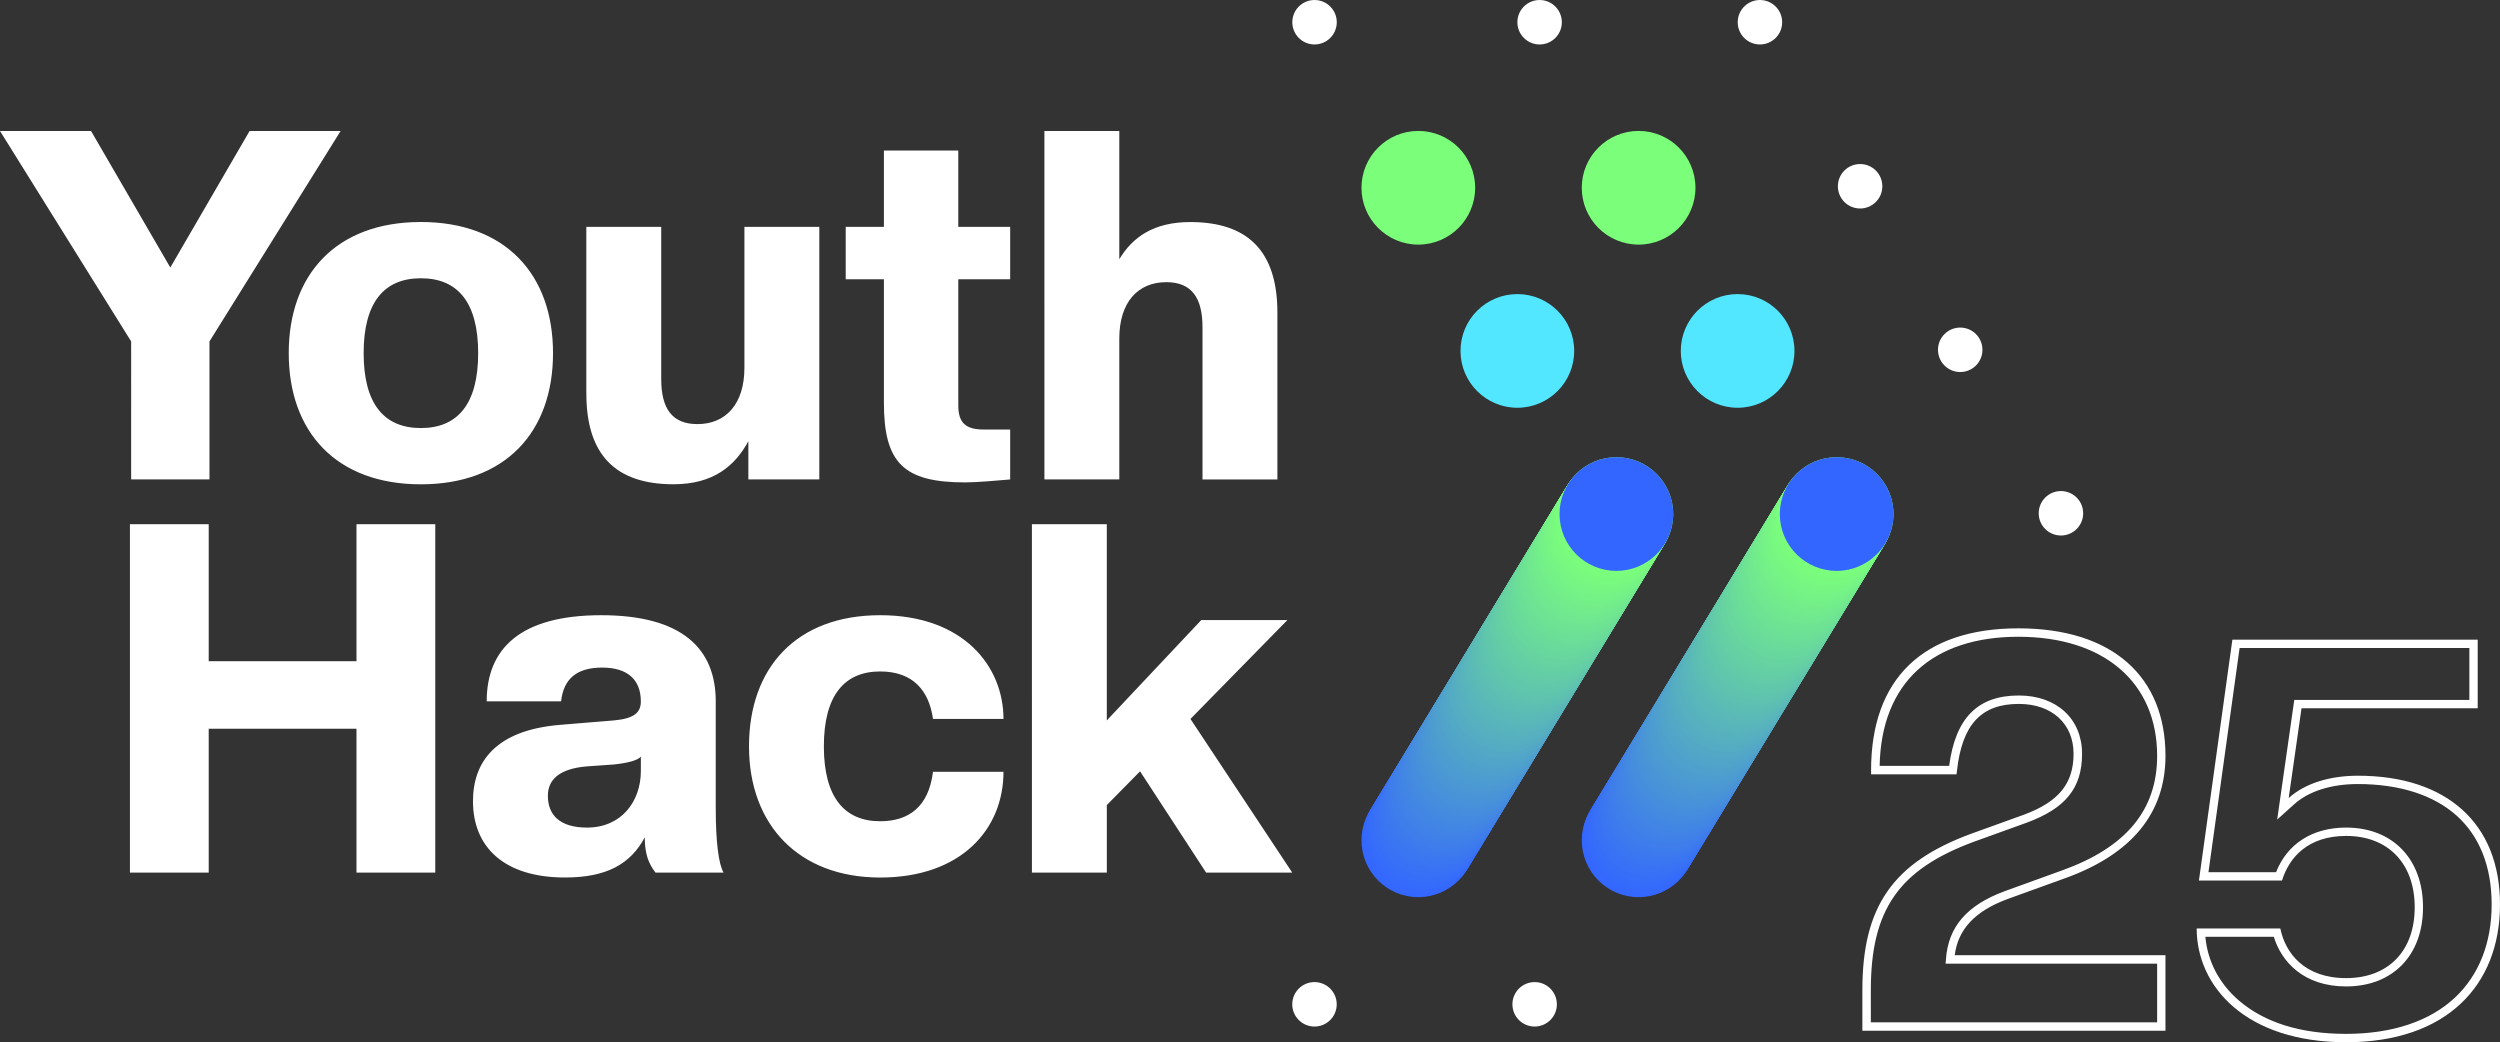
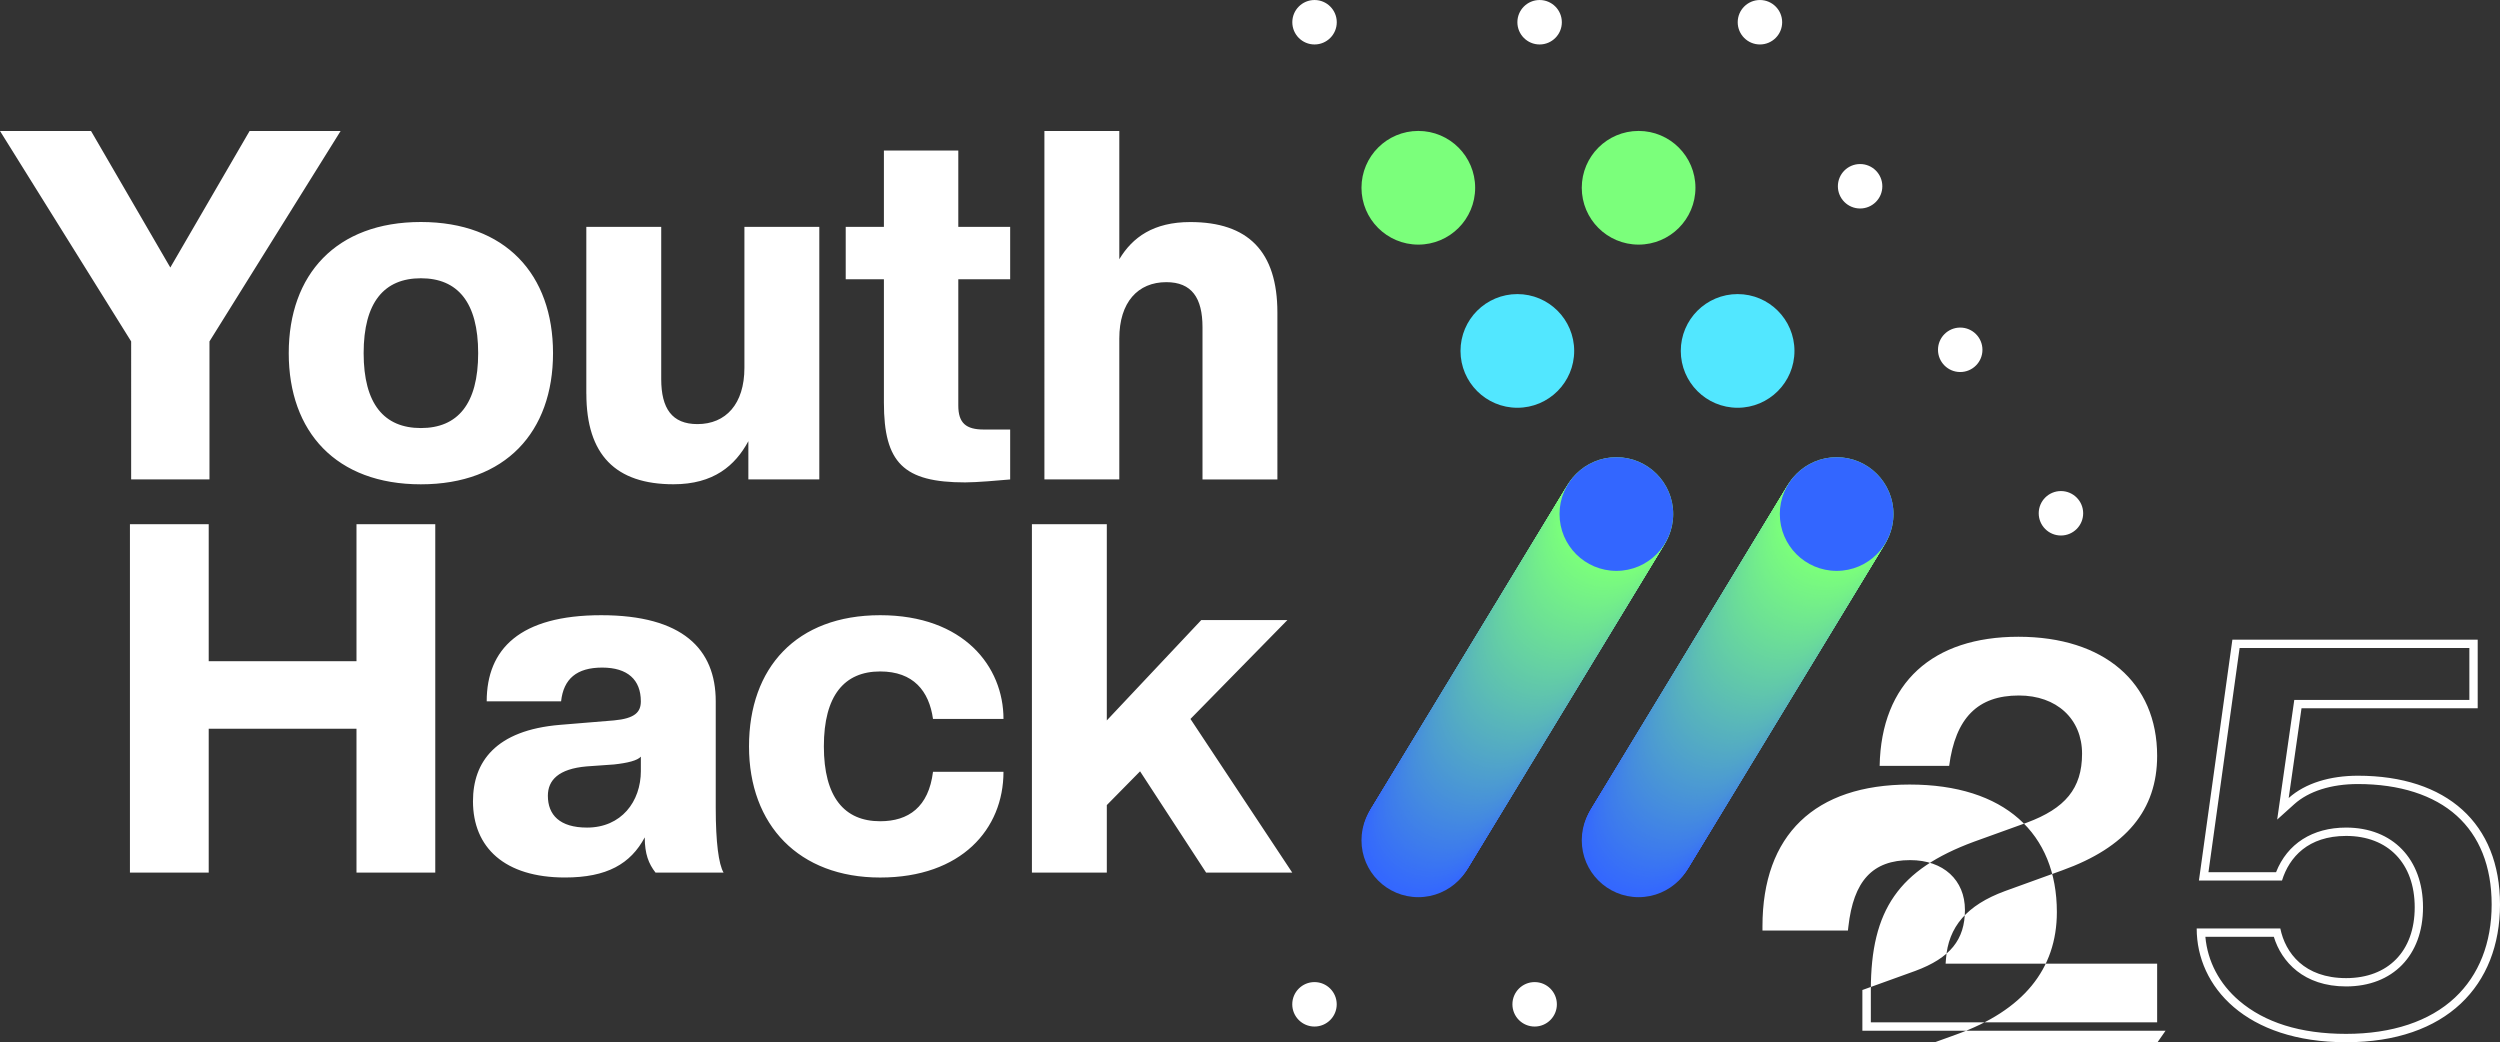
<svg xmlns="http://www.w3.org/2000/svg" id="Layer_2" data-name="Layer 2" viewBox="0 0 1937.03 807.52">
  <rect x="0" y="0" width="1937.03" height="807.52" fill="#333333" stroke="none" />
  <defs>
    <style>.cls-1{fill:#4285e4}.cls-2{fill:#78f881}.cls-3{fill:#77f682}.cls-4{fill:#63cba7}.cls-5{fill:#5fc3ae}.cls-6{fill:#5dbfb2}.cls-7{fill:#4d9cd0}.cls-8{fill:#4a96d5}.cls-9{fill:#68d79d}.cls-10{fill:#79fb7e}.cls-11{fill:#3972f4}.cls-12{fill:#5cbcb5}.cls-13{fill:#6bde98}.cls-14{fill:#3870f6}.cls-15{fill:#4c9bd2}.cls-16{fill:#56b1be}.cls-17{fill:#3b76f1}.cls-18{fill:#3d7cec}.cls-19{fill:#51a5c8}.cls-20{fill:#376ef8}.cls-21{fill:#62caa9}.cls-22{fill:#55afc0}.cls-23{fill:#468edd}.cls-24{fill:#7afe7c}.cls-25{fill:#4b98d3}.cls-26{fill:#3870f7}.cls-27{fill:#4287e3}.cls-28{fill:#3973f4}.cls-29{fill:#71e98e}.cls-30{fill:#4fa2cb}.cls-31{fill:#6adc99}.cls-32{fill:#3b78f0}.cls-33{fill:#63cca7}.cls-34{fill:#4a98d4}.cls-35{fill:#65d1a3}.cls-36{fill:#72ed8b}.cls-37{fill:#52a8c6}.cls-38{fill:#3d7bed}.cls-39{fill:#67d4a0}.cls-40{fill:#62cba8}.cls-41{fill:#3469fd}.cls-42{fill:#7afc7d}.cls-43{fill:#50a4ca}.cls-44{fill:#64cda6}.cls-45{fill:#75f386}.cls-46{fill:#6bdd98}.cls-47{fill:#3c78ef}.cls-48{fill:#62c9a9}.cls-49{fill:#6de294}.cls-50{fill:#468fdc}.cls-52{fill:#4c9cd1}.cls-53{fill:#376ff7}.cls-54{fill:#4995d6}.cls-55{fill:#53abc4}.cls-56{fill:#54adc2}.cls-57{fill:#4183e6}.cls-58{fill:#61c8aa}.cls-59{fill:#69d99c}.cls-60{fill:#4082e7}.cls-61{fill:#6bdc99}.cls-62{fill:#6ee492}.cls-63{fill:#4790da}.cls-64{fill:#6de195}.cls-65{fill:#56b0bf}.cls-66{fill:#51a6c8}.cls-67{fill:#77f683}.cls-68{fill:#63cda7}.cls-69{fill:#59b6ba}.cls-70{fill:#3367ff}.cls-71{fill:#61c7ab}.cls-72{fill:#3468fe}.cls-73{fill:#7bff7b}.cls-74{fill:#5ec2af}.cls-75{fill:#3a75f2}.cls-76{fill:#75f187}.cls-77{fill:#54abc3}.cls-78{fill:#3569fc}.cls-79{fill:#4c9bd1}.cls-80{fill:#3a74f3}.cls-81{fill:#4e9fce}.cls-82{fill:#5fc4ae}.cls-83{fill:#76f583}.cls-84{fill:#6adb9a}.cls-85{fill:#74ef89}.cls-86{fill:#5cbeb3}.cls-87{fill:#58b4bc}.cls-88{fill:#3f7fe9}.cls-89{fill:#64cea5}.cls-90{fill:#3e7eea}.cls-91{fill:#71ea8d}.cls-92{fill:#6fe691}.cls-93{fill:#4388e2}.cls-94{fill:#3972f5}.cls-95{fill:#5abab7}.cls-96{fill:#4a97d4}.cls-97{fill:#3468fd}.cls-98{fill:#5ec1b0}.cls-99{fill:#5cbdb4}.cls-100{fill:#64cfa5}.cls-101{fill:#62caa8}.cls-102{fill:#6cde97}.cls-103{fill:#52e7ff}.cls-104{fill:#448bdf}.cls-105{fill:#458cde}.cls-106{fill:#4286e3}.cls-107{fill:#58b5bb}.cls-108{fill:#79fa7f}.cls-109{fill:#51a7c7}.cls-110{fill:#53a9c5}.cls-111{fill:#74f187}.cls-112{fill:#52a9c5}.cls-113{fill:#4c9ad2}.cls-114{fill:#7bfe7b}.cls-115{fill:#50a3ca}.cls-116{fill:#57b2bd}.cls-117{fill:#7afd7c}.cls-118{fill:#3a76f1}.cls-119{fill:#3b77f0}.cls-120{fill:#6cdf97}.cls-121{fill:#4d9ecf}.cls-122{fill:#458bdf}.cls-123{fill:#73ed8a}.cls-124{fill:#59b8b9}.cls-125{fill:#69d89c}.cls-126{fill:#66d2a2}.cls-127{fill:#366df9}.cls-128{fill:#4b9ad3}.cls-129{fill:#5dbeb3}.cls-130{fill:#60c5ad}.cls-131{fill:#5ab8b8}.cls-132{fill:#79fc7e}.cls-133{fill:#57b3bd}.cls-134{fill:#4791da}.cls-135{fill:#5bbab6}.cls-136{fill:#4fa1cc}.cls-137{fill:#77f782}.cls-138{fill:#6ada9b}.cls-139{fill:#67d59f}.cls-140{fill:#5bbbb6}.cls-141{fill:#60c6ac}.cls-142{fill:#3c79ef}.cls-143{fill:#69da9b}.cls-144{fill:#66d3a1}.cls-145{fill:#55aec1}.cls-146{fill:#4ea0cd}.cls-147{fill:#73ee8a}.cls-148{fill:#50a4c9}.cls-149{fill:#69d89d}.cls-150{fill:#68d79e}.cls-151{fill:#65cfa4}.cls-152{fill:#4185e5}.cls-153{fill:#53aac4}.cls-154{fill:#71eb8d}.cls-155{fill:#59b7b9}.cls-156{fill:#366cfa}.cls-157{fill:#75f385}.cls-158{fill:#5ab9b8}.cls-159{fill:#68d69f}.cls-160{fill:#76f485}.cls-161{fill:#78f980}.cls-162{fill:#3467fe}.cls-163{fill:#5dc0b1}.cls-164{fill:#76f584}.cls-165{fill:#3871f6}.cls-166{fill:#74f088}.cls-167{fill:#70e790}.cls-168{fill:#4389e1}.cls-169{fill:#3f80e9}.cls-170{fill:#4d9dd0}.cls-171{fill:#3c7aee}.cls-172{fill:#5ec1b1}.cls-173{fill:#68d69e}.cls-174{fill:#448ae0}.cls-175{fill:#52a7c7}.cls-176{fill:#51a5c9}.cls-177{fill:#4790db}.cls-178{fill:#54acc2}.cls-179{fill:#5dc0b2}.cls-180{fill:#6ee393}.cls-181{fill:#72eb8c}.cls-182{fill:#61c9aa}.cls-183{fill:#65d0a4}.cls-184{fill:#73ef89}.cls-185{fill:#4387e2}.cls-186{fill:#64cea6}.cls-187{fill:#4286e4}.cls-188{fill:#5bbcb5}.cls-189{fill:#36f}.cls-190{fill:#6ce096}.cls-191{fill:#6cdf96}.cls-192{fill:#458ddd}.cls-193{fill:#4a97d5}.cls-194{fill:#6fe591}.cls-195{fill:#3e7deb}.cls-196{fill:#3871f5}.cls-197{fill:#4994d7}.cls-198{fill:#4184e5}.cls-199{fill:#4996d6}.cls-200{fill:#458dde}.cls-201{fill:#468edc}.cls-202{fill:#4489e1}.cls-203{fill:#55adc1}.cls-204{fill:#72ec8c}.cls-205{fill:#356bfb}.cls-206{fill:#4b99d3}.cls-207{fill:#6de095}.cls-208{fill:#468fdb}.cls-209{fill:#3d7aed}.cls-210{fill:#54acc3}.cls-211{fill:#5ab9b7}.cls-212{fill:#75f286}.cls-213{fill:#4892d9}.cls-214{fill:#5ec2b0}.cls-215{fill:#4893d8}.cls-216{fill:#5fc3af}.cls-217{fill:#4081e8}.cls-218{fill:#70e88f}.cls-219{fill:#50a3cb}.cls-220{fill:#356afc}.cls-221{fill:#3974f3}.cls-222{fill:#76f484}.cls-223{fill:#3c79ee}.cls-224{fill:#7afd7d}.cls-225{fill:#72ec8b}</style>
  </defs>
  <g id="Layer_1-2" data-name="Layer 1">
-     <path d="M1677.87 798.65h-234.88v-31.58c0-64.72 23.59-98.65 84.16-121.03l41.04-14.81c26.95-10.01 38.43-24.14 38.43-47.24s-16.64-38.59-42.41-38.59c-29.13 0-43.91 15.92-47.92 51.64l-.33 2.9h-66.22v-3.26c0-70.82 40.52-109.84 114.05-109.84s114.05 37.87 114.05 98.81c0 44.37-26.2 76.27-77.84 94.83l-44.4 16.05c-25.25 9.33-38.4 23.23-41.07 43.58h163.3v58.52h.03Zm-228.32-6.53h221.83v-45.47h-163.89l.26-3.49c1.76-25.12 16.28-41.89 45.67-52.72l44.43-16.08c49.49-17.78 73.53-46.78 73.53-88.7 0-56.92-41.2-92.29-107.52-92.29s-106.25 35.49-107.49 100.05h53.86c4.93-37.19 22.15-54.54 54.05-54.54 29.26 0 48.93 18.14 48.93 45.12s-13.18 42.41-42.73 53.37l-41.04 14.81c-58.23 21.53-79.89 52.65-79.89 114.89zM101.62 264.53 0 101.49h70.53l61.43 105.79 61.43-105.79h70.53L162.3 264.53v106.93h-60.68zm122.1 9.1c0-61.04 36.8-101.62 102.37-101.62s102.4 40.58 102.4 101.62-36.8 101.62-102.4 101.62-102.37-40.58-102.37-101.62m146.77 0c0-39.44-15.92-58.03-44.37-58.03s-44.37 18.59-44.37 58.03 15.92 58.03 44.37 58.03 44.37-18.59 44.37-58.03m83.8 31.48V175.8h58.03v117.93c0 22.74 8.35 34.87 28.05 34.87 21.99 0 36.41-15.56 36.41-43.62V175.76h58.03v195.67h-54.97v-29.59c-10.24 18.95-26.91 33.37-58.03 33.37-44.76 0-67.49-22.74-67.49-70.14l-.03.03Zm230.57 6.82v-95.55h-29.59V175.8h29.59v-59.14h57.64v59.14h40.19v40.58H742.5v97.83c0 13.67 6.07 18.59 19.7 18.59h20.49v38.69c-8.71.75-25.77 2.28-34.87 2.28-47.79 0-62.96-15.17-62.96-61.82v-.03Zm246.85 59.53V253.53c0-22.74-8.35-34.91-28.05-34.91-21.99 0-36.41 15.56-36.41 43.62v109.22h-58.03V101.49h58.03v99.37c10.24-17.06 26.55-28.81 55-28.81 44.76 0 67.49 22.74 67.49 70.14V371.5h-58.03v-.03Zm-655.5 304.66V564.65h-114.5v111.47h-61.04V406.14h61.04v106.18h114.5V406.14h61.04v269.98zm90.26-55.36c0-30.34 17.45-55 67.49-59.14l41.72-3.43c16.31-1.5 20.85-6.46 20.85-14.78 0-16.7-10.24-26.16-29.95-26.16s-29.95 8.71-31.84 26.16H377.1c0-40.58 25.77-66.74 88.73-66.74s88.73 26.16 88.73 66.74v82.66c0 26.55 2.28 43.62 6.07 50.04h-52.72c-5.32-6.82-8.35-14.42-8.35-27.3-10.99 20.49-29.2 31.09-61.82 31.09-46.65 0-71.28-23.13-71.28-59.14Zm130.07-23.52v-10.99c-2.64 3.03-10.24 4.93-20.85 6.07l-21.24 1.5c-21.63 1.89-29.95 10.63-29.95 22.74 0 14.78 9.1 24.66 30.34 24.66 26.55 0 41.72-20.1 41.72-43.97h-.03Zm83.8-18.95c0-61.04 36.8-101.62 101.62-101.62s95.55 39.83 95.55 80.38H722.9c-3.03-21.6-15.17-36.8-40.94-36.8-27.7 0-43.62 18.59-43.62 58.03s15.92 58.03 43.62 58.03c21.99 0 37.55-10.99 40.94-38.3h54.61c0 44.37-32.62 81.91-95.55 81.91S580.34 639.34 580.34 578.3v-.03Zm354.18 97.83-51.18-78.49-25.77 26.16v52.33h-58.03V406.14h58.03v152.05l73.17-77.74h66.74l-75.1 76.6 78.88 119.07zm83.96 119.26c9.51 0 17.22-7.71 17.22-17.22s-7.71-17.22-17.22-17.22-17.22 7.71-17.22 17.22 7.71 17.22 17.22 17.22m170.58 0c9.51 0 17.22-7.71 17.22-17.22s-7.71-17.22-17.22-17.22-17.22 7.71-17.22 17.22 7.71 17.22 17.22 17.22m174.56-760.93c9.51 0 17.22-7.71 17.22-17.22S1373.13.01 1363.62.01s-17.22 7.71-17.22 17.22 7.71 17.22 17.22 17.22m77.61 127.09c9.51 0 17.22-7.71 17.22-17.22s-7.71-17.22-17.22-17.22-17.22 7.71-17.22 17.22 7.71 17.22 17.22 17.22m77.57 126.71c9.51 0 17.22-7.71 17.22-17.22s-7.71-17.22-17.22-17.22-17.22 7.71-17.22 17.22 7.71 17.22 17.22 17.22m78.04 126.67c9.51 0 17.22-7.71 17.22-17.22s-7.71-17.22-17.22-17.22-17.22 7.71-17.22 17.22 7.71 17.22 17.22 17.22M1018.52 34.45c9.51 0 17.22-7.71 17.22-17.22S1028.03.01 1018.52.01s-17.22 7.71-17.22 17.22 7.71 17.22 17.22 17.22m174.39 0c9.51 0 17.22-7.71 17.22-17.22S1202.42.01 1192.91.01s-17.22 7.71-17.22 17.22 7.71 17.22 17.22 17.22m720.38 467.62v40.22h-135.66l-.79 5.55-9.94 69.55-2.52 17.62 13.23-11.91c11.19-10.07 28.68-15.62 49.25-15.62 32.35 0 58.86 8.5 76.67 24.58 8.74 7.89 15.47 17.63 20 28.95 4.67 11.66 7.03 25.05 7.03 39.8 0 29.75-9.83 54.69-28.42 72.13-19.6 18.39-48.78 28.11-84.36 28.11s-63.19-8.88-82.85-25.67c-15.35-13.1-24.49-30.51-26.18-49.54h53.04c5.94 19.44 23.22 38.45 55.99 38.45 36.2 0 59.6-24.07 59.6-61.32s-23.39-61.76-59.6-61.76c-26.06 0-45.58 12.52-54.26 34.56h-52.38l24.13-173.71h178m6.48-6.45h-190.08l-25.92 186.63h64.37c5.62-18.14 20.3-34.56 49.68-34.56 32.4 0 53.14 21.17 53.14 55.3s-20.74 54.87-53.14 54.87-47.09-19.44-50.98-38.45h-64.8c0 44.93 38.02 88.13 115.78 88.13s119.23-44.06 119.23-106.71-41.04-99.79-110.16-99.79c-21.17 0-40.61 5.62-53.57 17.28l9.94-69.55h136.51v-53.14Z" style="fill:#fff" />
+     <path d="M1677.87 798.65h-234.88v-31.58l41.04-14.81c26.95-10.01 38.43-24.14 38.43-47.24s-16.64-38.59-42.41-38.59c-29.13 0-43.91 15.92-47.92 51.64l-.33 2.9h-66.22v-3.26c0-70.82 40.52-109.84 114.05-109.84s114.05 37.87 114.05 98.81c0 44.37-26.2 76.27-77.84 94.83l-44.4 16.05c-25.25 9.33-38.4 23.23-41.07 43.58h163.3v58.52h.03Zm-228.32-6.53h221.83v-45.47h-163.89l.26-3.49c1.76-25.12 16.28-41.89 45.67-52.72l44.43-16.08c49.49-17.78 73.53-46.78 73.53-88.7 0-56.92-41.2-92.29-107.52-92.29s-106.25 35.49-107.49 100.05h53.86c4.93-37.19 22.15-54.54 54.05-54.54 29.26 0 48.93 18.14 48.93 45.12s-13.18 42.41-42.73 53.37l-41.04 14.81c-58.23 21.53-79.89 52.65-79.89 114.89zM101.62 264.53 0 101.49h70.53l61.43 105.79 61.43-105.79h70.53L162.3 264.53v106.93h-60.68zm122.1 9.1c0-61.04 36.8-101.62 102.37-101.62s102.4 40.58 102.4 101.62-36.8 101.62-102.4 101.62-102.37-40.58-102.37-101.62m146.77 0c0-39.44-15.92-58.03-44.37-58.03s-44.37 18.59-44.37 58.03 15.92 58.03 44.37 58.03 44.37-18.59 44.37-58.03m83.8 31.48V175.8h58.03v117.93c0 22.74 8.35 34.87 28.05 34.87 21.99 0 36.41-15.56 36.41-43.62V175.76h58.03v195.67h-54.97v-29.59c-10.24 18.95-26.91 33.37-58.03 33.37-44.76 0-67.49-22.74-67.49-70.14l-.03.03Zm230.57 6.82v-95.55h-29.59V175.8h29.59v-59.14h57.64v59.14h40.19v40.58H742.5v97.83c0 13.67 6.07 18.59 19.7 18.59h20.49v38.69c-8.71.75-25.77 2.28-34.87 2.28-47.79 0-62.96-15.17-62.96-61.82v-.03Zm246.85 59.53V253.53c0-22.74-8.35-34.91-28.05-34.91-21.99 0-36.41 15.56-36.41 43.62v109.22h-58.03V101.49h58.03v99.37c10.24-17.06 26.55-28.81 55-28.81 44.76 0 67.49 22.74 67.49 70.14V371.5h-58.03v-.03Zm-655.5 304.66V564.65h-114.5v111.47h-61.04V406.14h61.04v106.18h114.5V406.14h61.04v269.98zm90.26-55.36c0-30.34 17.45-55 67.49-59.14l41.72-3.43c16.31-1.5 20.85-6.46 20.85-14.78 0-16.7-10.24-26.16-29.95-26.16s-29.95 8.71-31.84 26.16H377.1c0-40.58 25.77-66.74 88.73-66.74s88.73 26.16 88.73 66.74v82.66c0 26.55 2.28 43.62 6.07 50.04h-52.72c-5.32-6.82-8.35-14.42-8.35-27.3-10.99 20.49-29.2 31.09-61.82 31.09-46.65 0-71.28-23.13-71.28-59.14Zm130.07-23.52v-10.99c-2.64 3.03-10.24 4.93-20.85 6.07l-21.24 1.5c-21.63 1.89-29.95 10.63-29.95 22.74 0 14.78 9.1 24.66 30.34 24.66 26.55 0 41.72-20.1 41.72-43.97h-.03Zm83.8-18.95c0-61.04 36.8-101.62 101.62-101.62s95.55 39.83 95.55 80.38H722.9c-3.03-21.6-15.17-36.8-40.94-36.8-27.7 0-43.62 18.59-43.62 58.03s15.92 58.03 43.62 58.03c21.99 0 37.55-10.99 40.94-38.3h54.61c0 44.37-32.62 81.91-95.55 81.91S580.34 639.34 580.34 578.3v-.03Zm354.18 97.83-51.18-78.49-25.77 26.16v52.33h-58.03V406.14h58.03v152.05l73.17-77.74h66.74l-75.1 76.6 78.88 119.07zm83.96 119.26c9.51 0 17.22-7.71 17.22-17.22s-7.71-17.22-17.22-17.22-17.22 7.71-17.22 17.22 7.71 17.22 17.22 17.22m170.58 0c9.51 0 17.22-7.71 17.22-17.22s-7.71-17.22-17.22-17.22-17.22 7.71-17.22 17.22 7.71 17.22 17.22 17.22m174.56-760.93c9.51 0 17.22-7.71 17.22-17.22S1373.13.01 1363.62.01s-17.22 7.71-17.22 17.22 7.71 17.22 17.22 17.22m77.61 127.09c9.51 0 17.22-7.71 17.22-17.22s-7.71-17.22-17.22-17.22-17.22 7.71-17.22 17.22 7.71 17.22 17.22 17.22m77.57 126.71c9.51 0 17.22-7.71 17.22-17.22s-7.71-17.22-17.22-17.22-17.22 7.71-17.22 17.22 7.71 17.22 17.22 17.22m78.04 126.67c9.51 0 17.22-7.71 17.22-17.22s-7.71-17.22-17.22-17.22-17.22 7.71-17.22 17.22 7.71 17.22 17.22 17.22M1018.52 34.45c9.51 0 17.22-7.71 17.22-17.22S1028.03.01 1018.52.01s-17.22 7.71-17.22 17.22 7.71 17.22 17.22 17.22m174.39 0c9.51 0 17.22-7.71 17.22-17.22S1202.42.01 1192.91.01s-17.22 7.71-17.22 17.22 7.71 17.22 17.22 17.22m720.38 467.62v40.22h-135.66l-.79 5.55-9.94 69.55-2.52 17.62 13.23-11.91c11.19-10.07 28.68-15.62 49.25-15.62 32.35 0 58.86 8.5 76.67 24.58 8.74 7.89 15.47 17.63 20 28.95 4.67 11.66 7.03 25.05 7.03 39.8 0 29.75-9.83 54.69-28.42 72.13-19.6 18.39-48.78 28.11-84.36 28.11s-63.19-8.88-82.85-25.67c-15.35-13.1-24.49-30.51-26.18-49.54h53.04c5.94 19.44 23.22 38.45 55.99 38.45 36.2 0 59.6-24.07 59.6-61.32s-23.39-61.76-59.6-61.76c-26.06 0-45.58 12.52-54.26 34.56h-52.38l24.13-173.71h178m6.48-6.45h-190.08l-25.92 186.63h64.37c5.62-18.14 20.3-34.56 49.68-34.56 32.4 0 53.14 21.17 53.14 55.3s-20.74 54.87-53.14 54.87-47.09-19.44-50.98-38.45h-64.8c0 44.93 38.02 88.13 115.78 88.13s119.23-44.06 119.23-106.71-41.04-99.79-110.16-99.79c-21.17 0-40.61 5.62-53.57 17.28l9.94-69.55h136.51v-53.14Z" style="fill:#fff" />
    <circle cx="1269.61" cy="145.49" r="44.04" class="cls-73" />
    <circle cx="1098.93" cy="145.49" r="44.04" class="cls-73" />
    <circle cx="1346.33" cy="271.9" r="44.04" class="cls-103" />
    <circle cx="1175.66" cy="271.9" r="44.04" class="cls-103" />
    <circle cx="1098.93" cy="651.1" r="44.04" class="cls-189" />
    <circle cx="1099.5" cy="650.16" r="44.04" class="cls-70" />
    <circle cx="1100.07" cy="649.23" r="44.04" class="cls-162" />
    <circle cx="1100.63" cy="648.29" r="44.04" class="cls-72" />
    <circle cx="1101.2" cy="647.35" r="44.04" class="cls-97" />
    <circle cx="1101.77" cy="646.42" r="44.04" class="cls-41" />
    <circle cx="1102.34" cy="645.48" r="44.04" class="cls-78" />
    <circle cx="1102.91" cy="644.54" r="44.04" class="cls-220" />
    <circle cx="1103.48" cy="643.61" r="44.04" class="cls-205" />
    <circle cx="1104.04" cy="642.67" r="44.04" class="cls-205" />
    <circle cx="1104.61" cy="641.73" r="44.04" class="cls-156" />
    <circle cx="1105.18" cy="640.8" r="44.04" class="cls-156" />
    <circle cx="1105.75" cy="639.86" r="44.04" class="cls-127" />
    <circle cx="1106.32" cy="638.93" r="44.04" class="cls-127" />
    <circle cx="1106.89" cy="637.99" r="44.04" class="cls-20" />
    <circle cx="1107.45" cy="637.05" r="44.04" class="cls-20" />
    <circle cx="1108.02" cy="636.12" r="44.04" class="cls-53" />
    <circle cx="1108.59" cy="635.18" r="44.04" class="cls-26" />
    <circle cx="1109.16" cy="634.24" r="44.04" class="cls-14" />
    <circle cx="1109.73" cy="633.31" r="44.04" class="cls-165" />
    <circle cx="1110.3" cy="632.37" r="44.04" class="cls-196" />
    <circle cx="1110.86" cy="631.43" r="44.04" class="cls-94" />
    <circle cx="1111.43" cy="630.5" r="44.04" class="cls-11" />
    <circle cx="1112" cy="629.56" r="44.04" class="cls-28" />
    <circle cx="1112.57" cy="628.63" r="44.04" class="cls-221" />
    <circle cx="1113.14" cy="627.69" r="44.04" class="cls-80" />
    <circle cx="1113.71" cy="626.75" r="44.04" class="cls-75" />
    <circle cx="1114.27" cy="625.82" r="44.04" class="cls-75" />
    <circle cx="1114.84" cy="624.88" r="44.04" class="cls-118" />
    <circle cx="1115.41" cy="623.94" r="44.04" class="cls-17" />
    <circle cx="1115.98" cy="623.01" r="44.04" class="cls-119" />
    <circle cx="1116.55" cy="622.07" r="44.04" class="cls-32" />
    <circle cx="1117.12" cy="621.13" r="44.04" class="cls-47" />
    <circle cx="1117.68" cy="620.2" r="44.04" class="cls-142" />
    <circle cx="1118.25" cy="619.26" r="44.04" class="cls-223" />
    <circle cx="1118.82" cy="618.33" r="44.04" class="cls-171" />
    <circle cx="1119.39" cy="617.39" r="44.04" class="cls-209" />
    <circle cx="1119.96" cy="616.45" r="44.04" class="cls-38" />
    <circle cx="1120.53" cy="615.52" r="44.04" class="cls-18" />
    <circle cx="1121.09" cy="614.58" r="44.04" class="cls-18" />
    <circle cx="1121.66" cy="613.64" r="44.04" class="cls-195" />
    <circle cx="1122.23" cy="612.71" r="44.04" class="cls-195" />
    <circle cx="1122.8" cy="611.77" r="44.04" class="cls-90" />
    <circle cx="1123.37" cy="610.83" r="44.04" class="cls-90" />
    <circle cx="1123.94" cy="609.9" r="44.04" class="cls-88" />
    <circle cx="1124.5" cy="608.96" r="44.04" class="cls-88" />
    <circle cx="1125.07" cy="608.03" r="44.04" class="cls-169" />
    <circle cx="1125.64" cy="607.09" r="44.04" class="cls-217" />
    <circle cx="1126.21" cy="606.15" r="44.04" class="cls-217" />
    <circle cx="1126.78" cy="605.22" r="44.04" class="cls-60" />
    <circle cx="1127.35" cy="604.28" r="44.04" class="cls-60" />
    <circle cx="1127.91" cy="603.34" r="44.04" class="cls-57" />
    <circle cx="1128.48" cy="602.41" r="44.04" class="cls-57" />
    <circle cx="1129.05" cy="601.47" r="44.04" class="cls-198" />
    <circle cx="1129.62" cy="600.53" r="44.04" class="cls-152" />
    <circle cx="1130.19" cy="599.6" r="44.04" class="cls-1" />
    <circle cx="1130.76" cy="598.66" r="44.04" class="cls-187" />
    <circle cx="1131.33" cy="597.73" r="44.04" class="cls-106" />
    <circle cx="1131.89" cy="596.79" r="44.04" class="cls-27" />
    <circle cx="1132.46" cy="595.85" r="44.04" class="cls-185" />
    <circle cx="1133.03" cy="594.92" r="44.04" class="cls-93" />
    <circle cx="1133.6" cy="593.98" r="44.04" class="cls-168" />
    <circle cx="1134.17" cy="593.04" r="44.04" class="cls-202" />
    <circle cx="1134.74" cy="592.11" r="44.04" class="cls-174" />
    <circle cx="1135.3" cy="591.17" r="44.04" class="cls-174" />
    <circle cx="1135.87" cy="590.23" r="44.04" class="cls-104" />
    <circle cx="1136.44" cy="589.3" r="44.04" class="cls-122" />
    <circle cx="1137.01" cy="588.36" r="44.04" class="cls-105" />
    <circle cx="1137.58" cy="587.42" r="44.04" class="cls-200" />
    <circle cx="1138.15" cy="586.49" r="44.04" class="cls-192" />
    <circle cx="1138.71" cy="585.55" r="44.04" class="cls-23" />
    <circle cx="1139.28" cy="584.62" r="44.04" class="cls-201" />
    <circle cx="1139.85" cy="583.68" r="44.04" class="cls-50" />
    <circle cx="1140.42" cy="582.74" r="44.04" class="cls-208" />
    <circle cx="1140.99" cy="581.81" r="44.04" class="cls-177" />
    <circle cx="1141.56" cy="580.87" r="44.04" class="cls-63" />
    <circle cx="1142.12" cy="579.93" r="44.04" class="cls-134" />
    <circle cx="1142.69" cy="579" r="44.04" class="cls-213" />
    <circle cx="1143.26" cy="578.06" r="44.04" class="cls-213" />
    <circle cx="1143.83" cy="577.12" r="44.04" class="cls-215" />
    <circle cx="1144.4" cy="576.19" r="44.04" class="cls-215" />
    <circle cx="1144.97" cy="575.25" r="44.04" class="cls-197" />
    <circle cx="1145.53" cy="574.32" r="44.04" class="cls-197" />
    <circle cx="1146.1" cy="573.38" r="44.04" class="cls-54" />
    <circle cx="1146.67" cy="572.44" r="44.04" class="cls-199" />
-     <circle cx="1147.24" cy="571.51" r="44.04" class="cls-8" />
    <circle cx="1147.81" cy="570.57" r="44.04" class="cls-193" />
    <circle cx="1148.38" cy="569.63" r="44.04" class="cls-96" />
    <circle cx="1148.94" cy="568.7" r="44.04" class="cls-34" />
    <circle cx="1149.51" cy="567.76" r="44.04" class="cls-25" />
    <circle cx="1150.08" cy="566.82" r="44.04" class="cls-206" />
    <circle cx="1150.65" cy="565.89" r="44.04" class="cls-128" />
    <circle cx="1151.22" cy="564.95" r="44.04" class="cls-113" />
    <circle cx="1151.79" cy="564.02" r="44.04" class="cls-15" />
    <circle cx="1152.35" cy="563.08" r="44.04" class="cls-79" />
    <circle cx="1152.92" cy="562.14" r="44.04" class="cls-52" />
    <circle cx="1153.49" cy="561.21" r="44.04" class="cls-7" />
    <circle cx="1154.06" cy="560.27" r="44.04" class="cls-170" />
    <circle cx="1154.63" cy="559.33" r="44.04" class="cls-121" />
    <circle cx="1155.2" cy="558.4" r="44.04" class="cls-121" />
    <circle cx="1155.76" cy="557.46" r="44.04" class="cls-81" />
    <circle cx="1156.33" cy="556.52" r="44.04" class="cls-81" />
    <circle cx="1156.9" cy="555.59" r="44.04" class="cls-146" />
    <circle cx="1157.47" cy="554.65" r="44.04" class="cls-146" />
    <circle cx="1158.04" cy="553.72" r="44.04" class="cls-136" />
    <circle cx="1158.61" cy="552.78" r="44.04" class="cls-136" />
    <circle cx="1159.17" cy="551.84" r="44.04" class="cls-30" />
    <circle cx="1159.74" cy="550.91" r="44.04" class="cls-219" />
-     <circle cx="1160.31" cy="549.97" r="44.04" class="cls-115" />
    <circle cx="1160.88" cy="549.03" r="44.04" class="cls-43" />
    <circle cx="1161.45" cy="548.1" r="44.04" class="cls-148" />
    <circle cx="1162.02" cy="547.16" r="44.04" class="cls-176" />
    <circle cx="1162.58" cy="546.22" r="44.04" class="cls-19" />
    <circle cx="1163.15" cy="545.29" r="44.04" class="cls-66" />
    <circle cx="1163.72" cy="544.35" r="44.04" class="cls-109" />
    <circle cx="1164.29" cy="543.42" r="44.04" class="cls-175" />
    <circle cx="1164.86" cy="542.48" r="44.04" class="cls-37" />
    <circle cx="1165.43" cy="541.54" r="44.04" class="cls-37" />
    <circle cx="1165.99" cy="540.61" r="44.04" class="cls-112" />
    <circle cx="1166.56" cy="539.67" r="44.04" class="cls-110" />
    <circle cx="1167.13" cy="538.73" r="44.04" class="cls-153" />
    <circle cx="1167.7" cy="537.8" r="44.04" class="cls-55" />
    <circle cx="1168.27" cy="536.86" r="44.04" class="cls-77" />
    <circle cx="1168.84" cy="535.92" r="44.04" class="cls-210" />
    <circle cx="1169.4" cy="534.99" r="44.04" class="cls-178" />
    <circle cx="1169.97" cy="534.05" r="44.04" class="cls-56" />
    <circle cx="1170.54" cy="533.12" r="44.04" class="cls-203" />
    <circle cx="1171.11" cy="532.18" r="44.04" class="cls-145" />
    <circle cx="1171.68" cy="531.24" r="44.04" class="cls-22" />
    <circle cx="1172.25" cy="530.31" r="44.04" class="cls-22" />
    <circle cx="1172.81" cy="529.37" r="44.04" class="cls-65" />
    <circle cx="1173.38" cy="528.43" r="44.04" class="cls-65" />
    <circle cx="1173.95" cy="527.5" r="44.04" class="cls-16" />
    <circle cx="1174.52" cy="526.56" r="44.04" class="cls-16" />
    <circle cx="1175.09" cy="525.62" r="44.04" class="cls-116" />
    <circle cx="1175.66" cy="524.69" r="44.04" class="cls-116" />
    <circle cx="1176.22" cy="523.75" r="44.04" class="cls-133" />
    <circle cx="1176.79" cy="522.82" r="44.04" class="cls-87" />
    <circle cx="1177.36" cy="521.88" r="44.04" class="cls-87" />
    <circle cx="1177.93" cy="520.94" r="44.04" class="cls-107" />
    <circle cx="1178.5" cy="520.01" r="44.04" class="cls-107" />
    <circle cx="1179.07" cy="519.07" r="44.04" class="cls-69" />
    <circle cx="1179.63" cy="518.13" r="44.04" class="cls-69" />
    <circle cx="1180.2" cy="517.2" r="44.04" class="cls-155" />
    <circle cx="1180.77" cy="516.26" r="44.04" class="cls-124" />
    <circle cx="1181.34" cy="515.32" r="44.04" class="cls-131" />
    <circle cx="1181.91" cy="514.39" r="44.04" class="cls-158" />
    <circle cx="1182.48" cy="513.45" r="44.04" class="cls-211" />
    <circle cx="1183.04" cy="512.52" r="44.04" class="cls-95" />
    <circle cx="1183.61" cy="511.58" r="44.04" class="cls-135" />
    <circle cx="1184.18" cy="510.64" r="44.04" class="cls-140" />
    <circle cx="1184.75" cy="509.71" r="44.04" class="cls-188" />
    <circle cx="1185.32" cy="508.77" r="44.04" class="cls-12" />
    <circle cx="1185.89" cy="507.83" r="44.04" class="cls-99" />
    <circle cx="1186.45" cy="506.9" r="44.04" class="cls-99" />
    <circle cx="1187.02" cy="505.96" r="44.04" class="cls-86" />
    <circle cx="1187.59" cy="505.02" r="44.04" class="cls-129" />
    <circle cx="1188.16" cy="504.09" r="44.04" class="cls-6" />
    <circle cx="1188.73" cy="503.15" r="44.04" class="cls-179" />
    <circle cx="1189.3" cy="502.22" r="44.04" class="cls-163" />
    <circle cx="1189.86" cy="501.28" r="44.04" class="cls-172" />
    <circle cx="1190.43" cy="500.34" r="44.04" class="cls-98" />
    <circle cx="1191" cy="499.41" r="44.04" class="cls-214" />
    <circle cx="1191.57" cy="498.47" r="44.04" class="cls-74" />
    <circle cx="1192.14" cy="497.53" r="44.04" class="cls-216" />
    <circle cx="1192.71" cy="496.6" r="44.04" class="cls-5" />
    <circle cx="1193.27" cy="495.66" r="44.04" class="cls-82" />
    <circle cx="1193.84" cy="494.72" r="44.04" class="cls-130" />
    <circle cx="1194.41" cy="493.79" r="44.04" class="cls-130" />
    <circle cx="1194.98" cy="492.85" r="44.04" class="cls-141" />
    <circle cx="1195.55" cy="491.92" r="44.04" class="cls-141" />
    <circle cx="1196.12" cy="490.98" r="44.04" class="cls-71" />
    <circle cx="1196.68" cy="490.04" r="44.04" class="cls-71" />
    <circle cx="1197.25" cy="489.11" r="44.04" class="cls-58" />
-     <circle cx="1197.82" cy="488.17" r="44.04" class="cls-182" />
    <circle cx="1198.39" cy="487.23" r="44.04" class="cls-48" />
    <circle cx="1198.96" cy="486.3" r="44.04" class="cls-21" />
    <circle cx="1199.53" cy="485.36" r="44.04" class="cls-101" />
    <circle cx="1200.09" cy="484.42" r="44.04" class="cls-40" />
    <circle cx="1200.66" cy="483.49" r="44.04" class="cls-4" />
    <circle cx="1201.23" cy="482.55" r="44.04" class="cls-33" />
    <circle cx="1201.8" cy="481.62" r="44.04" class="cls-68" />
    <circle cx="1202.37" cy="480.68" r="44.04" class="cls-44" />
    <circle cx="1202.94" cy="479.74" r="44.04" class="cls-186" />
    <circle cx="1203.5" cy="478.81" r="44.04" class="cls-89" />
    <circle cx="1204.07" cy="477.87" r="44.04" class="cls-100" />
    <circle cx="1204.64" cy="476.93" r="44.04" class="cls-151" />
    <circle cx="1205.21" cy="476" r="44.04" class="cls-183" />
    <circle cx="1205.78" cy="475.06" r="44.04" class="cls-35" />
    <circle cx="1206.35" cy="474.12" r="44.04" class="cls-35" />
    <circle cx="1206.91" cy="473.19" r="44.04" class="cls-126" />
    <circle cx="1207.48" cy="472.25" r="44.04" class="cls-126" />
    <circle cx="1208.05" cy="471.32" r="44.04" class="cls-144" />
    <circle cx="1208.62" cy="470.38" r="44.04" class="cls-144" />
    <circle cx="1209.19" cy="469.44" r="44.04" class="cls-39" />
    <circle cx="1209.76" cy="468.51" r="44.04" class="cls-39" />
    <circle cx="1210.32" cy="467.57" r="44.04" class="cls-139" />
    <circle cx="1210.89" cy="466.63" r="44.04" class="cls-159" />
    <circle cx="1211.46" cy="465.7" r="44.04" class="cls-173" />
    <circle cx="1212.03" cy="464.76" r="44.04" class="cls-150" />
    <circle cx="1212.6" cy="463.82" r="44.04" class="cls-9" />
    <circle cx="1213.17" cy="462.89" r="44.04" class="cls-149" />
    <circle cx="1213.73" cy="461.95" r="44.04" class="cls-125" />
    <circle cx="1214.3" cy="461.02" r="44.04" class="cls-59" />
    <circle cx="1214.87" cy="460.08" r="44.04" class="cls-143" />
    <circle cx="1215.44" cy="459.14" r="44.04" class="cls-138" />
    <circle cx="1216.01" cy="458.21" r="44.04" class="cls-84" />
    <circle cx="1216.58" cy="457.27" r="44.04" class="cls-84" />
    <circle cx="1217.14" cy="456.33" r="44.04" class="cls-31" />
    <circle cx="1217.71" cy="455.4" r="44.04" class="cls-61" />
    <circle cx="1218.28" cy="454.46" r="44.04" class="cls-46" />
    <circle cx="1218.85" cy="453.52" r="44.04" class="cls-13" />
    <circle cx="1219.42" cy="452.59" r="44.04" class="cls-102" />
    <circle cx="1219.99" cy="451.65" r="44.04" class="cls-120" />
    <circle cx="1220.56" cy="450.72" r="44.04" class="cls-191" />
    <circle cx="1221.12" cy="449.78" r="44.04" class="cls-190" />
    <circle cx="1221.69" cy="448.84" r="44.04" class="cls-207" />
    <circle cx="1222.26" cy="447.91" r="44.04" class="cls-64" />
    <circle cx="1222.83" cy="446.97" r="44.04" class="cls-49" />
    <circle cx="1223.4" cy="446.03" r="44.04" class="cls-49" />
    <circle cx="1223.97" cy="445.1" r="44.04" class="cls-180" />
    <circle cx="1224.53" cy="444.16" r="44.04" class="cls-180" />
    <circle cx="1225.1" cy="443.22" r="44.04" class="cls-62" />
    <circle cx="1225.67" cy="442.29" r="44.04" class="cls-62" />
    <circle cx="1226.24" cy="441.35" r="44.04" class="cls-194" />
    <circle cx="1226.81" cy="440.42" r="44.04" class="cls-194" />
    <circle cx="1227.38" cy="439.48" r="44.04" class="cls-92" />
    <circle cx="1227.94" cy="438.54" r="44.04" class="cls-167" />
    <circle cx="1228.51" cy="437.61" r="44.04" class="cls-167" />
    <circle cx="1229.08" cy="436.67" r="44.04" class="cls-218" />
    <circle cx="1229.65" cy="435.73" r="44.04" class="cls-218" />
    <circle cx="1230.22" cy="434.8" r="44.04" class="cls-29" />
    <circle cx="1230.79" cy="433.86" r="44.04" class="cls-29" />
    <circle cx="1231.35" cy="432.92" r="44.04" class="cls-91" />
    <circle cx="1231.92" cy="431.99" r="44.04" class="cls-154" />
    <circle cx="1232.49" cy="431.05" r="44.04" class="cls-181" />
    <circle cx="1233.06" cy="430.12" r="44.04" class="cls-204" />
    <circle cx="1233.63" cy="429.18" r="44.04" class="cls-225" />
    <circle cx="1234.2" cy="428.24" r="44.04" class="cls-36" />
    <circle cx="1234.76" cy="427.31" r="44.04" class="cls-123" />
    <circle cx="1235.33" cy="426.37" r="44.04" class="cls-147" />
    <circle cx="1235.9" cy="425.43" r="44.04" class="cls-184" />
    <circle cx="1236.47" cy="424.5" r="44.04" class="cls-85" />
    <circle cx="1237.04" cy="423.56" r="44.04" class="cls-166" />
    <circle cx="1237.61" cy="422.62" r="44.04" class="cls-166" />
    <circle cx="1238.17" cy="421.69" r="44.04" class="cls-111" />
    <circle cx="1238.74" cy="420.75" r="44.04" class="cls-76" />
    <circle cx="1239.31" cy="419.82" r="44.04" class="cls-212" />
    <circle cx="1239.88" cy="418.88" r="44.04" class="cls-45" />
    <circle cx="1240.45" cy="417.94" r="44.04" class="cls-157" />
    <circle cx="1241.02" cy="417.01" r="44.04" class="cls-160" />
    <circle cx="1241.58" cy="416.07" r="44.04" class="cls-222" />
    <circle cx="1242.15" cy="415.13" r="44.04" class="cls-164" />
    <circle cx="1242.72" cy="414.2" r="44.04" class="cls-83" />
    <circle cx="1243.29" cy="413.26" r="44.04" class="cls-67" />
    <circle cx="1243.86" cy="412.32" r="44.04" class="cls-3" />
    <circle cx="1244.43" cy="411.39" r="44.04" class="cls-137" />
    <circle cx="1244.99" cy="410.45" r="44.04" class="cls-2" />
    <circle cx="1245.56" cy="409.52" r="44.04" class="cls-2" />
    <circle cx="1246.13" cy="408.58" r="44.04" class="cls-161" />
    <circle cx="1246.7" cy="407.64" r="44.04" class="cls-161" />
    <circle cx="1247.27" cy="406.71" r="44.04" class="cls-108" />
    <circle cx="1247.84" cy="405.77" r="44.04" class="cls-108" />
    <circle cx="1248.4" cy="404.83" r="44.04" class="cls-10" />
    <circle cx="1248.97" cy="403.9" r="44.04" class="cls-132" />
    <circle cx="1249.54" cy="402.96" r="44.04" class="cls-42" />
    <circle cx="1250.11" cy="402.02" r="44.04" class="cls-224" />
    <circle cx="1250.68" cy="401.09" r="44.04" class="cls-117" />
    <circle cx="1251.25" cy="400.15" r="44.04" class="cls-24" />
    <circle cx="1251.81" cy="399.22" r="44.04" class="cls-114" />
    <circle cx="1252.38" cy="398.28" r="44.04" class="cls-73" />
    <circle cx="1252.38" cy="398.28" r="44.04" class="cls-189" />
    <circle cx="1269.61" cy="651.1" r="44.04" class="cls-189" />
    <circle cx="1270.17" cy="650.16" r="44.04" class="cls-70" />
    <circle cx="1270.74" cy="649.23" r="44.04" class="cls-162" />
    <circle cx="1271.31" cy="648.29" r="44.04" class="cls-72" />
    <circle cx="1271.88" cy="647.35" r="44.04" class="cls-97" />
    <circle cx="1272.45" cy="646.42" r="44.04" class="cls-41" />
    <circle cx="1273.02" cy="645.48" r="44.04" class="cls-78" />
    <circle cx="1273.58" cy="644.54" r="44.04" class="cls-220" />
    <circle cx="1274.15" cy="643.61" r="44.04" class="cls-205" />
    <circle cx="1274.72" cy="642.67" r="44.04" class="cls-205" />
    <circle cx="1275.29" cy="641.73" r="44.04" class="cls-156" />
    <circle cx="1275.86" cy="640.8" r="44.04" class="cls-156" />
    <circle cx="1276.43" cy="639.86" r="44.04" class="cls-127" />
    <circle cx="1277" cy="638.93" r="44.04" class="cls-127" />
    <circle cx="1277.56" cy="637.99" r="44.04" class="cls-20" />
    <circle cx="1278.13" cy="637.05" r="44.04" class="cls-20" />
    <circle cx="1278.7" cy="636.12" r="44.04" class="cls-53" />
    <circle cx="1279.27" cy="635.18" r="44.04" class="cls-26" />
    <circle cx="1279.84" cy="634.24" r="44.04" class="cls-14" />
    <circle cx="1280.41" cy="633.31" r="44.04" class="cls-165" />
    <circle cx="1280.97" cy="632.37" r="44.04" class="cls-196" />
    <circle cx="1281.54" cy="631.43" r="44.04" class="cls-94" />
    <circle cx="1282.11" cy="630.5" r="44.04" class="cls-11" />
    <circle cx="1282.68" cy="629.56" r="44.04" class="cls-28" />
    <circle cx="1283.25" cy="628.63" r="44.04" class="cls-221" />
    <circle cx="1283.82" cy="627.69" r="44.04" class="cls-80" />
    <circle cx="1284.38" cy="626.75" r="44.04" class="cls-75" />
    <circle cx="1284.95" cy="625.82" r="44.04" class="cls-75" />
    <circle cx="1285.52" cy="624.88" r="44.04" class="cls-118" />
    <circle cx="1286.09" cy="623.94" r="44.04" class="cls-17" />
    <circle cx="1286.66" cy="623.01" r="44.04" class="cls-119" />
    <circle cx="1287.23" cy="622.07" r="44.04" class="cls-32" />
    <circle cx="1287.79" cy="621.13" r="44.04" class="cls-47" />
    <circle cx="1288.36" cy="620.2" r="44.04" class="cls-142" />
    <circle cx="1288.93" cy="619.26" r="44.04" class="cls-223" />
    <circle cx="1289.5" cy="618.33" r="44.04" class="cls-171" />
    <circle cx="1290.07" cy="617.39" r="44.04" class="cls-209" />
    <circle cx="1290.64" cy="616.45" r="44.04" class="cls-38" />
    <circle cx="1291.2" cy="615.52" r="44.04" class="cls-18" />
    <circle cx="1291.77" cy="614.58" r="44.04" class="cls-18" />
    <circle cx="1292.34" cy="613.64" r="44.04" class="cls-195" />
    <circle cx="1292.91" cy="612.71" r="44.04" class="cls-195" />
    <circle cx="1293.48" cy="611.77" r="44.04" class="cls-90" />
    <circle cx="1294.05" cy="610.83" r="44.04" class="cls-90" />
    <circle cx="1294.61" cy="609.9" r="44.04" class="cls-88" />
    <circle cx="1295.18" cy="608.96" r="44.04" class="cls-88" />
    <circle cx="1295.75" cy="608.03" r="44.04" class="cls-169" />
    <circle cx="1296.32" cy="607.09" r="44.04" class="cls-217" />
    <circle cx="1296.89" cy="606.15" r="44.04" class="cls-217" />
    <circle cx="1297.46" cy="605.22" r="44.04" class="cls-60" />
    <circle cx="1298.02" cy="604.28" r="44.04" class="cls-60" />
    <circle cx="1298.59" cy="603.34" r="44.04" class="cls-57" />
    <circle cx="1299.16" cy="602.41" r="44.04" class="cls-57" />
    <circle cx="1299.73" cy="601.47" r="44.04" class="cls-198" />
    <circle cx="1300.3" cy="600.53" r="44.04" class="cls-152" />
    <circle cx="1300.87" cy="599.6" r="44.04" class="cls-1" />
    <circle cx="1301.43" cy="598.66" r="44.04" class="cls-187" />
    <circle cx="1302" cy="597.73" r="44.04" class="cls-106" />
    <circle cx="1302.57" cy="596.79" r="44.04" class="cls-27" />
    <circle cx="1303.14" cy="595.85" r="44.04" class="cls-185" />
    <circle cx="1303.71" cy="594.92" r="44.04" class="cls-93" />
    <circle cx="1304.28" cy="593.98" r="44.04" class="cls-168" />
    <circle cx="1304.84" cy="593.04" r="44.04" class="cls-202" />
    <circle cx="1305.41" cy="592.11" r="44.04" class="cls-174" />
    <circle cx="1305.98" cy="591.17" r="44.04" class="cls-174" />
    <circle cx="1306.55" cy="590.23" r="44.04" class="cls-104" />
    <circle cx="1307.12" cy="589.3" r="44.04" class="cls-122" />
    <circle cx="1307.69" cy="588.36" r="44.04" class="cls-105" />
    <circle cx="1308.25" cy="587.42" r="44.04" class="cls-200" />
    <circle cx="1308.82" cy="586.49" r="44.04" class="cls-192" />
    <circle cx="1309.39" cy="585.55" r="44.04" class="cls-23" />
    <circle cx="1309.96" cy="584.62" r="44.04" class="cls-201" />
    <circle cx="1310.53" cy="583.68" r="44.04" class="cls-50" />
    <circle cx="1311.1" cy="582.74" r="44.04" class="cls-208" />
    <circle cx="1311.66" cy="581.81" r="44.04" class="cls-177" />
    <circle cx="1312.23" cy="580.87" r="44.04" class="cls-63" />
    <circle cx="1312.8" cy="579.93" r="44.04" class="cls-134" />
    <circle cx="1313.37" cy="579" r="44.04" class="cls-213" />
    <circle cx="1313.94" cy="578.06" r="44.04" class="cls-213" />
    <circle cx="1314.51" cy="577.12" r="44.04" class="cls-215" />
    <circle cx="1315.07" cy="576.19" r="44.04" class="cls-215" />
    <circle cx="1315.64" cy="575.25" r="44.04" class="cls-197" />
    <circle cx="1316.21" cy="574.32" r="44.04" class="cls-197" />
    <circle cx="1316.78" cy="573.38" r="44.04" class="cls-54" />
    <circle cx="1317.35" cy="572.44" r="44.04" class="cls-199" />
    <circle cx="1317.92" cy="571.51" r="44.04" class="cls-8" />
    <circle cx="1318.48" cy="570.57" r="44.04" class="cls-193" />
    <circle cx="1319.05" cy="569.63" r="44.04" class="cls-96" />
    <circle cx="1319.62" cy="568.7" r="44.04" class="cls-34" />
    <circle cx="1320.19" cy="567.76" r="44.04" class="cls-25" />
    <circle cx="1320.76" cy="566.82" r="44.04" class="cls-206" />
    <circle cx="1321.33" cy="565.89" r="44.04" class="cls-128" />
    <circle cx="1321.89" cy="564.95" r="44.04" class="cls-113" />
    <circle cx="1322.46" cy="564.02" r="44.04" class="cls-15" />
    <circle cx="1323.03" cy="563.08" r="44.04" class="cls-79" />
    <circle cx="1323.6" cy="562.14" r="44.04" class="cls-52" />
    <circle cx="1324.17" cy="561.21" r="44.04" class="cls-7" />
    <circle cx="1324.74" cy="560.27" r="44.04" class="cls-170" />
    <circle cx="1325.3" cy="559.33" r="44.04" class="cls-121" />
    <circle cx="1325.87" cy="558.4" r="44.04" class="cls-121" />
    <circle cx="1326.44" cy="557.46" r="44.04" class="cls-81" />
    <circle cx="1327.01" cy="556.52" r="44.04" class="cls-81" />
    <circle cx="1327.58" cy="555.59" r="44.04" class="cls-146" />
    <circle cx="1328.15" cy="554.65" r="44.04" class="cls-146" />
    <circle cx="1328.71" cy="553.72" r="44.04" class="cls-136" />
    <circle cx="1329.28" cy="552.78" r="44.04" class="cls-136" />
    <circle cx="1329.85" cy="551.84" r="44.04" class="cls-30" />
    <circle cx="1330.42" cy="550.91" r="44.04" class="cls-219" />
    <circle cx="1330.99" cy="549.97" r="44.04" class="cls-115" />
    <circle cx="1331.56" cy="549.03" r="44.04" class="cls-43" />
    <circle cx="1332.12" cy="548.1" r="44.04" class="cls-148" />
    <circle cx="1332.69" cy="547.16" r="44.04" class="cls-176" />
    <circle cx="1333.26" cy="546.22" r="44.04" class="cls-19" />
    <circle cx="1333.83" cy="545.29" r="44.04" class="cls-66" />
    <circle cx="1334.4" cy="544.35" r="44.04" class="cls-109" />
    <circle cx="1334.97" cy="543.42" r="44.04" class="cls-175" />
    <circle cx="1335.53" cy="542.48" r="44.04" class="cls-37" />
    <circle cx="1336.1" cy="541.54" r="44.04" class="cls-37" />
    <circle cx="1336.67" cy="540.61" r="44.04" class="cls-112" />
    <circle cx="1337.24" cy="539.67" r="44.04" class="cls-110" />
    <circle cx="1337.81" cy="538.73" r="44.04" class="cls-153" />
    <circle cx="1338.38" cy="537.8" r="44.04" class="cls-55" />
    <circle cx="1338.94" cy="536.86" r="44.04" class="cls-77" />
    <circle cx="1339.51" cy="535.92" r="44.04" class="cls-210" />
    <circle cx="1340.08" cy="534.99" r="44.04" class="cls-178" />
    <circle cx="1340.65" cy="534.05" r="44.04" class="cls-56" />
    <circle cx="1341.22" cy="533.12" r="44.04" class="cls-203" />
    <circle cx="1341.79" cy="532.18" r="44.04" class="cls-145" />
    <circle cx="1342.35" cy="531.24" r="44.04" class="cls-22" />
    <circle cx="1342.92" cy="530.31" r="44.04" class="cls-22" />
    <circle cx="1343.49" cy="529.37" r="44.04" class="cls-65" />
    <circle cx="1344.06" cy="528.43" r="44.04" class="cls-65" />
    <circle cx="1344.63" cy="527.5" r="44.04" class="cls-16" />
    <circle cx="1345.2" cy="526.56" r="44.04" class="cls-16" />
    <circle cx="1345.76" cy="525.62" r="44.04" class="cls-116" />
    <circle cx="1346.33" cy="524.69" r="44.04" class="cls-116" />
    <circle cx="1346.9" cy="523.75" r="44.04" class="cls-133" />
    <circle cx="1347.47" cy="522.82" r="44.04" class="cls-87" />
    <circle cx="1348.04" cy="521.88" r="44.04" class="cls-87" />
    <circle cx="1348.61" cy="520.94" r="44.04" class="cls-107" />
    <circle cx="1349.17" cy="520.01" r="44.04" class="cls-107" />
    <circle cx="1349.74" cy="519.07" r="44.04" class="cls-69" />
    <circle cx="1350.31" cy="518.13" r="44.04" class="cls-69" />
    <circle cx="1350.88" cy="517.2" r="44.04" class="cls-155" />
    <circle cx="1351.45" cy="516.26" r="44.04" class="cls-124" />
    <circle cx="1352.02" cy="515.32" r="44.04" class="cls-131" />
    <circle cx="1352.58" cy="514.39" r="44.04" class="cls-158" />
    <circle cx="1353.15" cy="513.45" r="44.04" class="cls-211" />
    <circle cx="1353.72" cy="512.52" r="44.04" class="cls-95" />
    <circle cx="1354.29" cy="511.58" r="44.04" class="cls-135" />
    <circle cx="1354.86" cy="510.64" r="44.04" class="cls-140" />
    <circle cx="1355.43" cy="509.71" r="44.04" class="cls-188" />
    <circle cx="1355.99" cy="508.77" r="44.04" class="cls-12" />
    <circle cx="1356.56" cy="507.83" r="44.04" class="cls-99" />
    <circle cx="1357.13" cy="506.9" r="44.04" class="cls-99" />
    <circle cx="1357.7" cy="505.96" r="44.04" class="cls-86" />
    <circle cx="1358.27" cy="505.02" r="44.04" class="cls-129" />
    <circle cx="1358.84" cy="504.09" r="44.04" class="cls-6" />
    <circle cx="1359.4" cy="503.15" r="44.04" class="cls-179" />
    <circle cx="1359.97" cy="502.22" r="44.04" class="cls-163" />
    <circle cx="1360.54" cy="501.28" r="44.04" class="cls-172" />
    <circle cx="1361.11" cy="500.34" r="44.04" class="cls-98" />
    <circle cx="1361.68" cy="499.41" r="44.04" class="cls-214" />
    <circle cx="1362.25" cy="498.47" r="44.04" class="cls-74" />
    <circle cx="1362.81" cy="497.53" r="44.04" class="cls-216" />
    <circle cx="1363.38" cy="496.6" r="44.04" class="cls-5" />
    <circle cx="1363.95" cy="495.66" r="44.04" class="cls-82" />
    <circle cx="1364.52" cy="494.72" r="44.04" class="cls-130" />
    <circle cx="1365.09" cy="493.79" r="44.04" class="cls-130" />
    <circle cx="1365.66" cy="492.85" r="44.04" class="cls-141" />
    <circle cx="1366.23" cy="491.92" r="44.04" class="cls-141" />
    <circle cx="1366.79" cy="490.98" r="44.04" class="cls-71" />
    <circle cx="1367.36" cy="490.04" r="44.04" class="cls-71" />
    <circle cx="1367.93" cy="489.11" r="44.04" class="cls-58" />
    <circle cx="1368.5" cy="488.17" r="44.04" class="cls-182" />
    <circle cx="1369.07" cy="487.23" r="44.04" class="cls-48" />
    <circle cx="1369.64" cy="486.3" r="44.04" class="cls-21" />
    <circle cx="1370.2" cy="485.36" r="44.04" class="cls-101" />
    <circle cx="1370.77" cy="484.42" r="44.04" class="cls-40" />
    <circle cx="1371.34" cy="483.49" r="44.04" class="cls-4" />
    <circle cx="1371.91" cy="482.55" r="44.04" class="cls-33" />
    <circle cx="1372.48" cy="481.62" r="44.04" class="cls-68" />
    <circle cx="1373.05" cy="480.68" r="44.04" class="cls-44" />
    <circle cx="1373.61" cy="479.74" r="44.04" class="cls-186" />
    <circle cx="1374.18" cy="478.81" r="44.04" class="cls-89" />
    <circle cx="1374.75" cy="477.87" r="44.04" class="cls-100" />
    <circle cx="1375.32" cy="476.93" r="44.04" class="cls-151" />
    <circle cx="1375.89" cy="476" r="44.04" class="cls-183" />
    <circle cx="1376.46" cy="475.06" r="44.04" class="cls-35" />
    <circle cx="1377.02" cy="474.12" r="44.04" class="cls-35" />
    <circle cx="1377.59" cy="473.19" r="44.04" class="cls-126" />
    <circle cx="1378.16" cy="472.25" r="44.04" class="cls-126" />
    <circle cx="1378.73" cy="471.32" r="44.04" class="cls-144" />
    <circle cx="1379.3" cy="470.38" r="44.04" class="cls-144" />
    <circle cx="1379.87" cy="469.44" r="44.04" class="cls-39" />
    <circle cx="1380.43" cy="468.51" r="44.04" class="cls-39" />
    <circle cx="1381" cy="467.57" r="44.04" class="cls-139" />
    <circle cx="1381.57" cy="466.63" r="44.04" class="cls-159" />
    <circle cx="1382.14" cy="465.7" r="44.04" class="cls-173" />
    <circle cx="1382.71" cy="464.76" r="44.04" class="cls-150" />
    <circle cx="1383.28" cy="463.82" r="44.04" class="cls-9" />
    <circle cx="1383.84" cy="462.89" r="44.04" class="cls-149" />
    <circle cx="1384.41" cy="461.95" r="44.04" class="cls-125" />
    <circle cx="1384.98" cy="461.02" r="44.04" class="cls-59" />
    <circle cx="1385.55" cy="460.08" r="44.04" class="cls-143" />
    <circle cx="1386.12" cy="459.14" r="44.04" class="cls-138" />
    <circle cx="1386.69" cy="458.21" r="44.04" class="cls-84" />
    <circle cx="1387.25" cy="457.27" r="44.04" class="cls-84" />
    <circle cx="1387.82" cy="456.33" r="44.04" class="cls-31" />
    <circle cx="1388.39" cy="455.4" r="44.04" class="cls-61" />
    <circle cx="1388.96" cy="454.46" r="44.04" class="cls-46" />
    <circle cx="1389.53" cy="453.52" r="44.04" class="cls-13" />
    <circle cx="1390.1" cy="452.59" r="44.04" class="cls-102" />
    <circle cx="1390.66" cy="451.65" r="44.04" class="cls-120" />
    <circle cx="1391.23" cy="450.72" r="44.04" class="cls-191" />
    <circle cx="1391.8" cy="449.78" r="44.04" class="cls-190" />
    <circle cx="1392.37" cy="448.84" r="44.04" class="cls-207" />
    <circle cx="1392.94" cy="447.91" r="44.04" class="cls-64" />
    <circle cx="1393.51" cy="446.97" r="44.04" class="cls-49" />
    <circle cx="1394.07" cy="446.03" r="44.04" class="cls-49" />
    <circle cx="1394.64" cy="445.1" r="44.04" class="cls-180" />
    <circle cx="1395.21" cy="444.16" r="44.04" class="cls-180" />
    <circle cx="1395.78" cy="443.22" r="44.04" class="cls-62" />
    <circle cx="1396.35" cy="442.29" r="44.04" class="cls-62" />
    <circle cx="1396.92" cy="441.35" r="44.04" class="cls-194" />
    <circle cx="1397.48" cy="440.42" r="44.04" class="cls-194" />
    <circle cx="1398.05" cy="439.48" r="44.04" class="cls-92" />
    <circle cx="1398.62" cy="438.54" r="44.04" class="cls-167" />
    <circle cx="1399.19" cy="437.61" r="44.04" class="cls-167" />
    <circle cx="1399.76" cy="436.67" r="44.04" class="cls-218" />
    <circle cx="1400.33" cy="435.73" r="44.04" class="cls-218" />
    <circle cx="1400.89" cy="434.8" r="44.04" class="cls-29" />
    <circle cx="1401.46" cy="433.86" r="44.04" class="cls-29" />
    <circle cx="1402.03" cy="432.92" r="44.04" class="cls-91" />
    <circle cx="1402.6" cy="431.99" r="44.04" class="cls-154" />
    <circle cx="1403.17" cy="431.05" r="44.04" class="cls-181" />
    <circle cx="1403.74" cy="430.12" r="44.04" class="cls-204" />
    <circle cx="1404.3" cy="429.18" r="44.04" class="cls-225" />
    <circle cx="1404.87" cy="428.24" r="44.04" class="cls-36" />
    <circle cx="1405.44" cy="427.31" r="44.04" class="cls-123" />
    <circle cx="1406.01" cy="426.37" r="44.04" class="cls-147" />
    <circle cx="1406.58" cy="425.43" r="44.04" class="cls-184" />
    <circle cx="1407.15" cy="424.5" r="44.04" class="cls-85" />
    <circle cx="1407.71" cy="423.56" r="44.04" class="cls-166" />
    <circle cx="1408.28" cy="422.62" r="44.04" class="cls-166" />
    <circle cx="1408.85" cy="421.69" r="44.04" class="cls-111" />
    <circle cx="1409.42" cy="420.75" r="44.04" class="cls-76" />
    <circle cx="1409.99" cy="419.82" r="44.04" class="cls-212" />
    <circle cx="1410.56" cy="418.88" r="44.04" class="cls-45" />
    <circle cx="1411.12" cy="417.94" r="44.04" class="cls-157" />
    <circle cx="1411.69" cy="417.01" r="44.04" class="cls-160" />
    <circle cx="1412.26" cy="416.07" r="44.04" class="cls-222" />
    <circle cx="1412.83" cy="415.13" r="44.04" class="cls-164" />
    <circle cx="1413.4" cy="414.2" r="44.04" class="cls-83" />
    <circle cx="1413.97" cy="413.26" r="44.04" class="cls-67" />
    <circle cx="1414.53" cy="412.32" r="44.04" class="cls-3" />
    <circle cx="1415.1" cy="411.39" r="44.04" class="cls-137" />
    <circle cx="1415.67" cy="410.45" r="44.04" class="cls-2" />
    <circle cx="1416.24" cy="409.52" r="44.04" class="cls-2" />
    <circle cx="1416.81" cy="408.58" r="44.04" class="cls-161" />
    <circle cx="1417.38" cy="407.64" r="44.04" class="cls-161" />
    <circle cx="1417.94" cy="406.71" r="44.04" class="cls-108" />
    <circle cx="1418.51" cy="405.77" r="44.04" class="cls-108" />
    <circle cx="1419.08" cy="404.83" r="44.04" class="cls-10" />
    <circle cx="1419.65" cy="403.9" r="44.04" class="cls-132" />
    <circle cx="1420.22" cy="402.96" r="44.04" class="cls-42" />
    <circle cx="1420.79" cy="402.02" r="44.04" class="cls-224" />
    <circle cx="1421.35" cy="401.09" r="44.04" class="cls-117" />
    <circle cx="1421.92" cy="400.15" r="44.04" class="cls-24" />
    <circle cx="1422.49" cy="399.22" r="44.04" class="cls-114" />
    <circle cx="1423.06" cy="398.28" r="44.04" class="cls-73" />
    <circle cx="1423.06" cy="398.28" r="44.04" class="cls-189" />
  </g>
</svg>